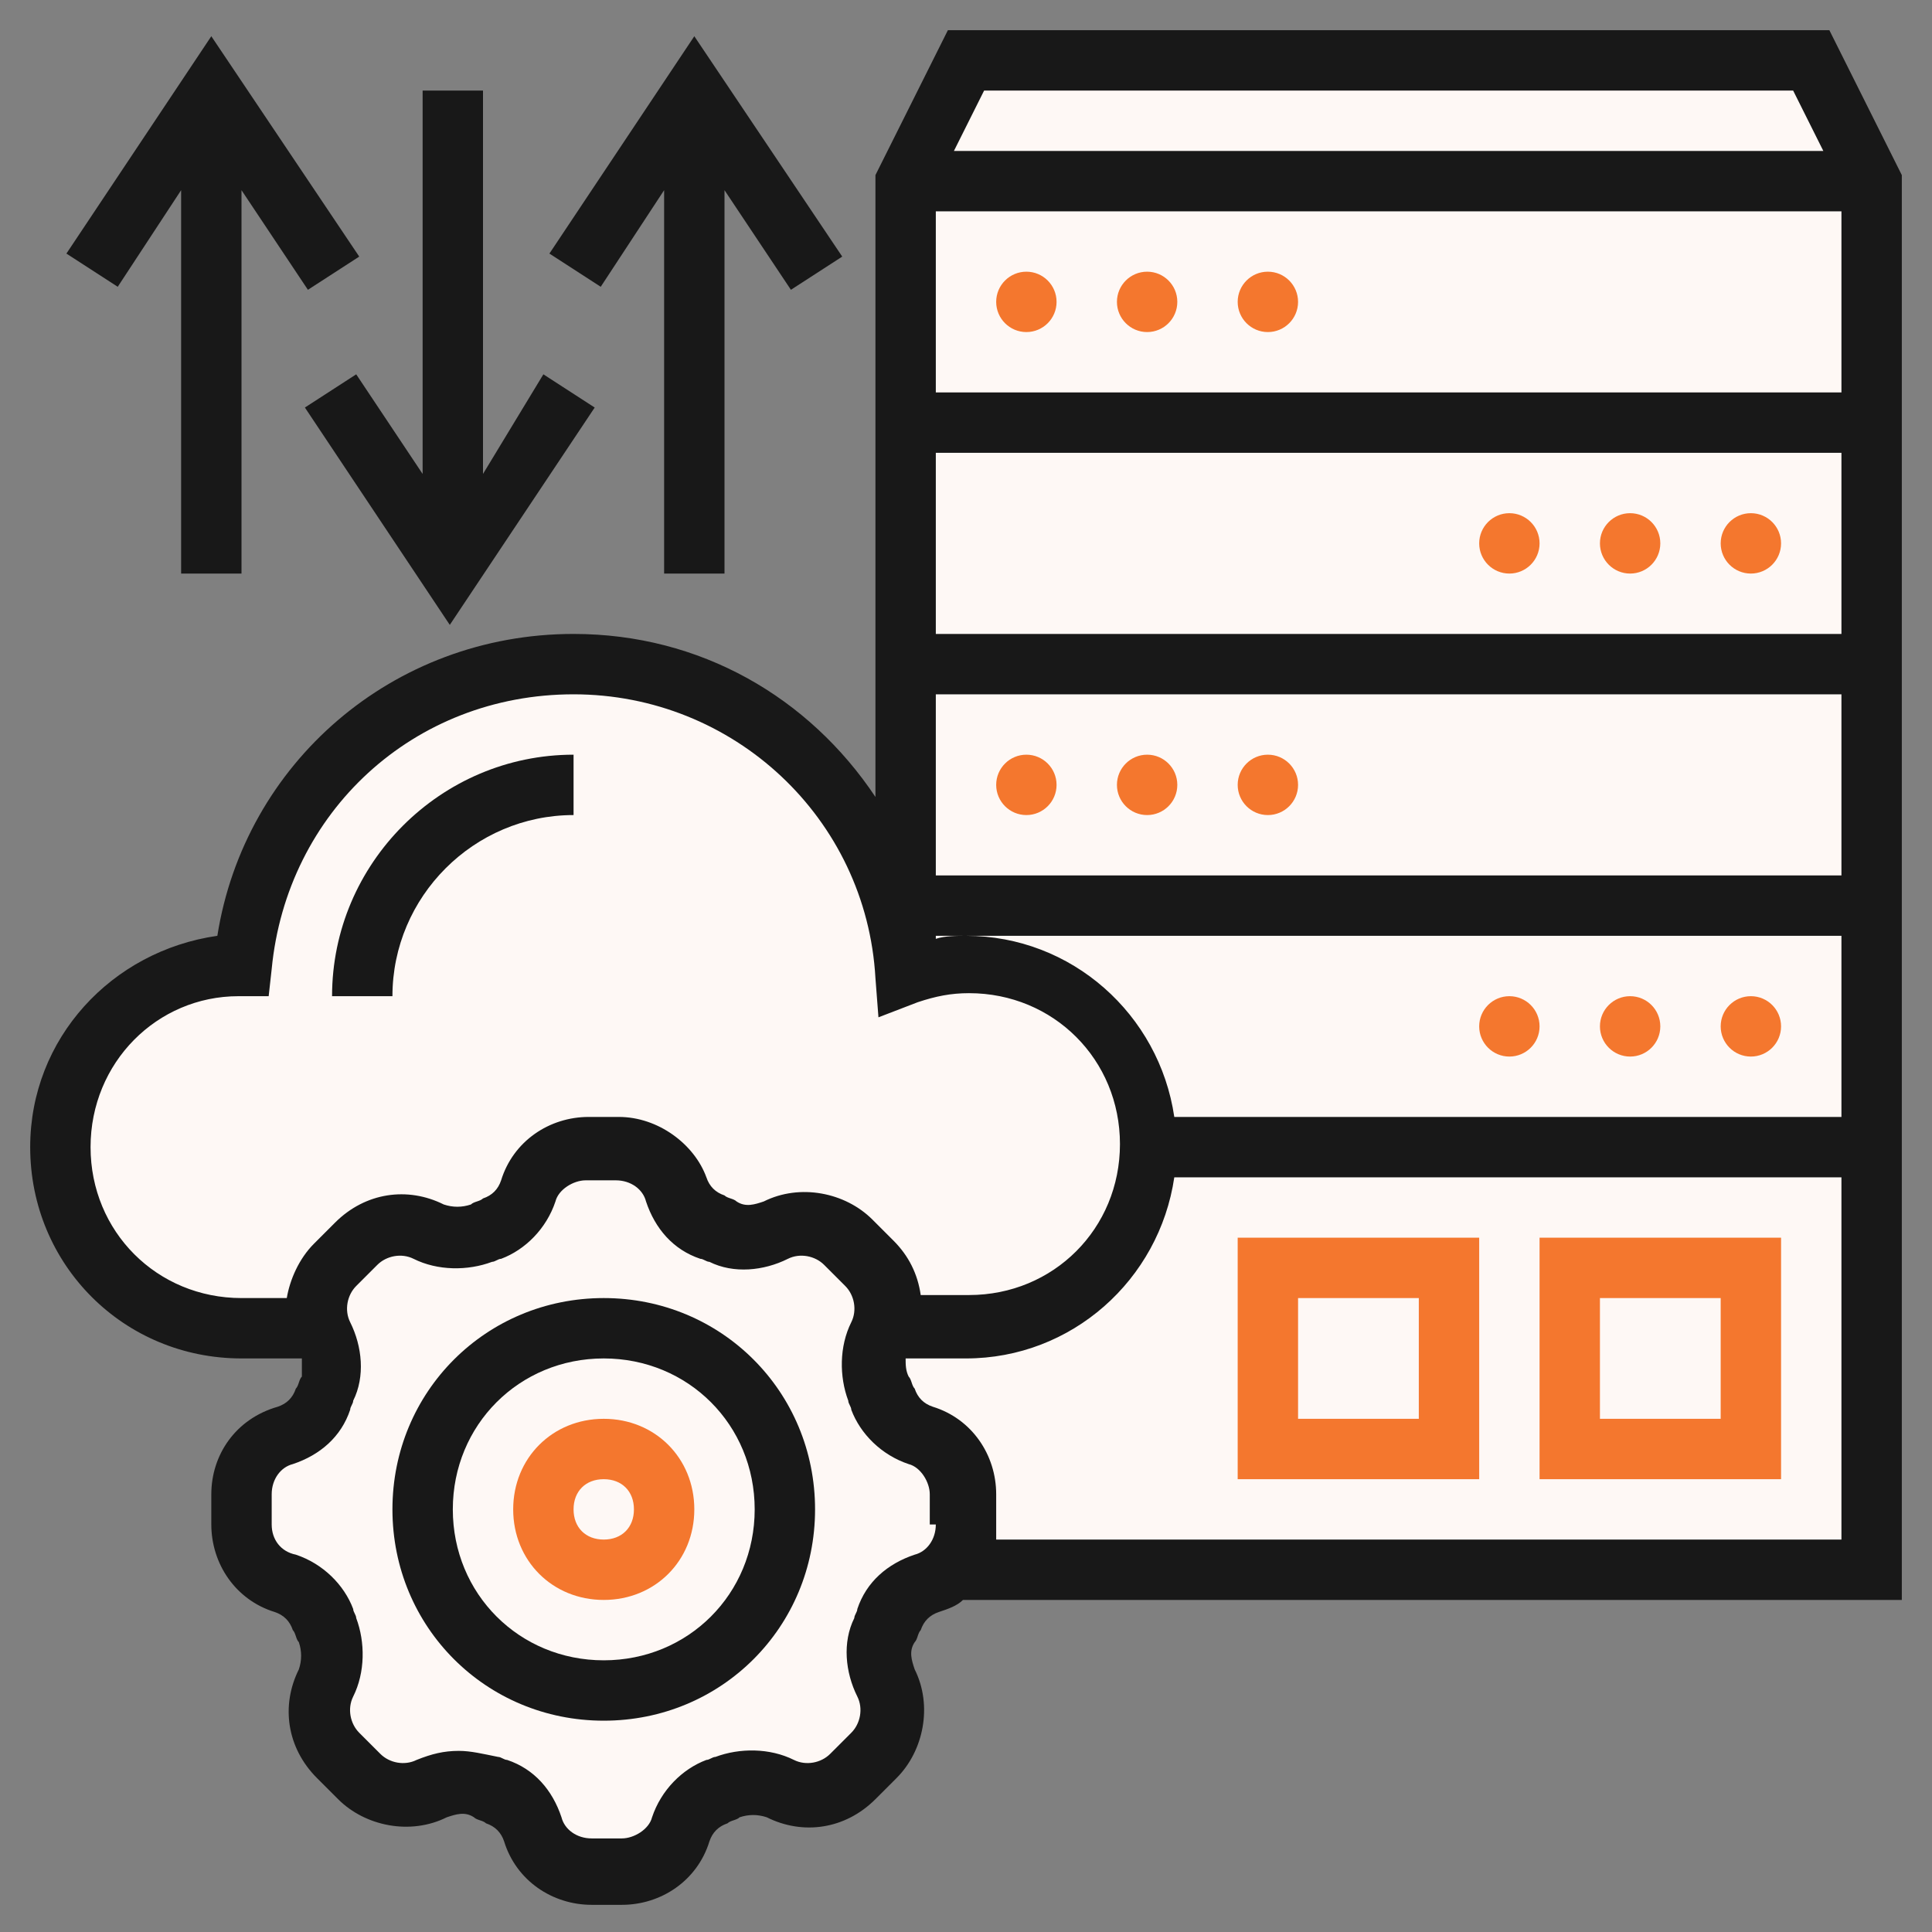
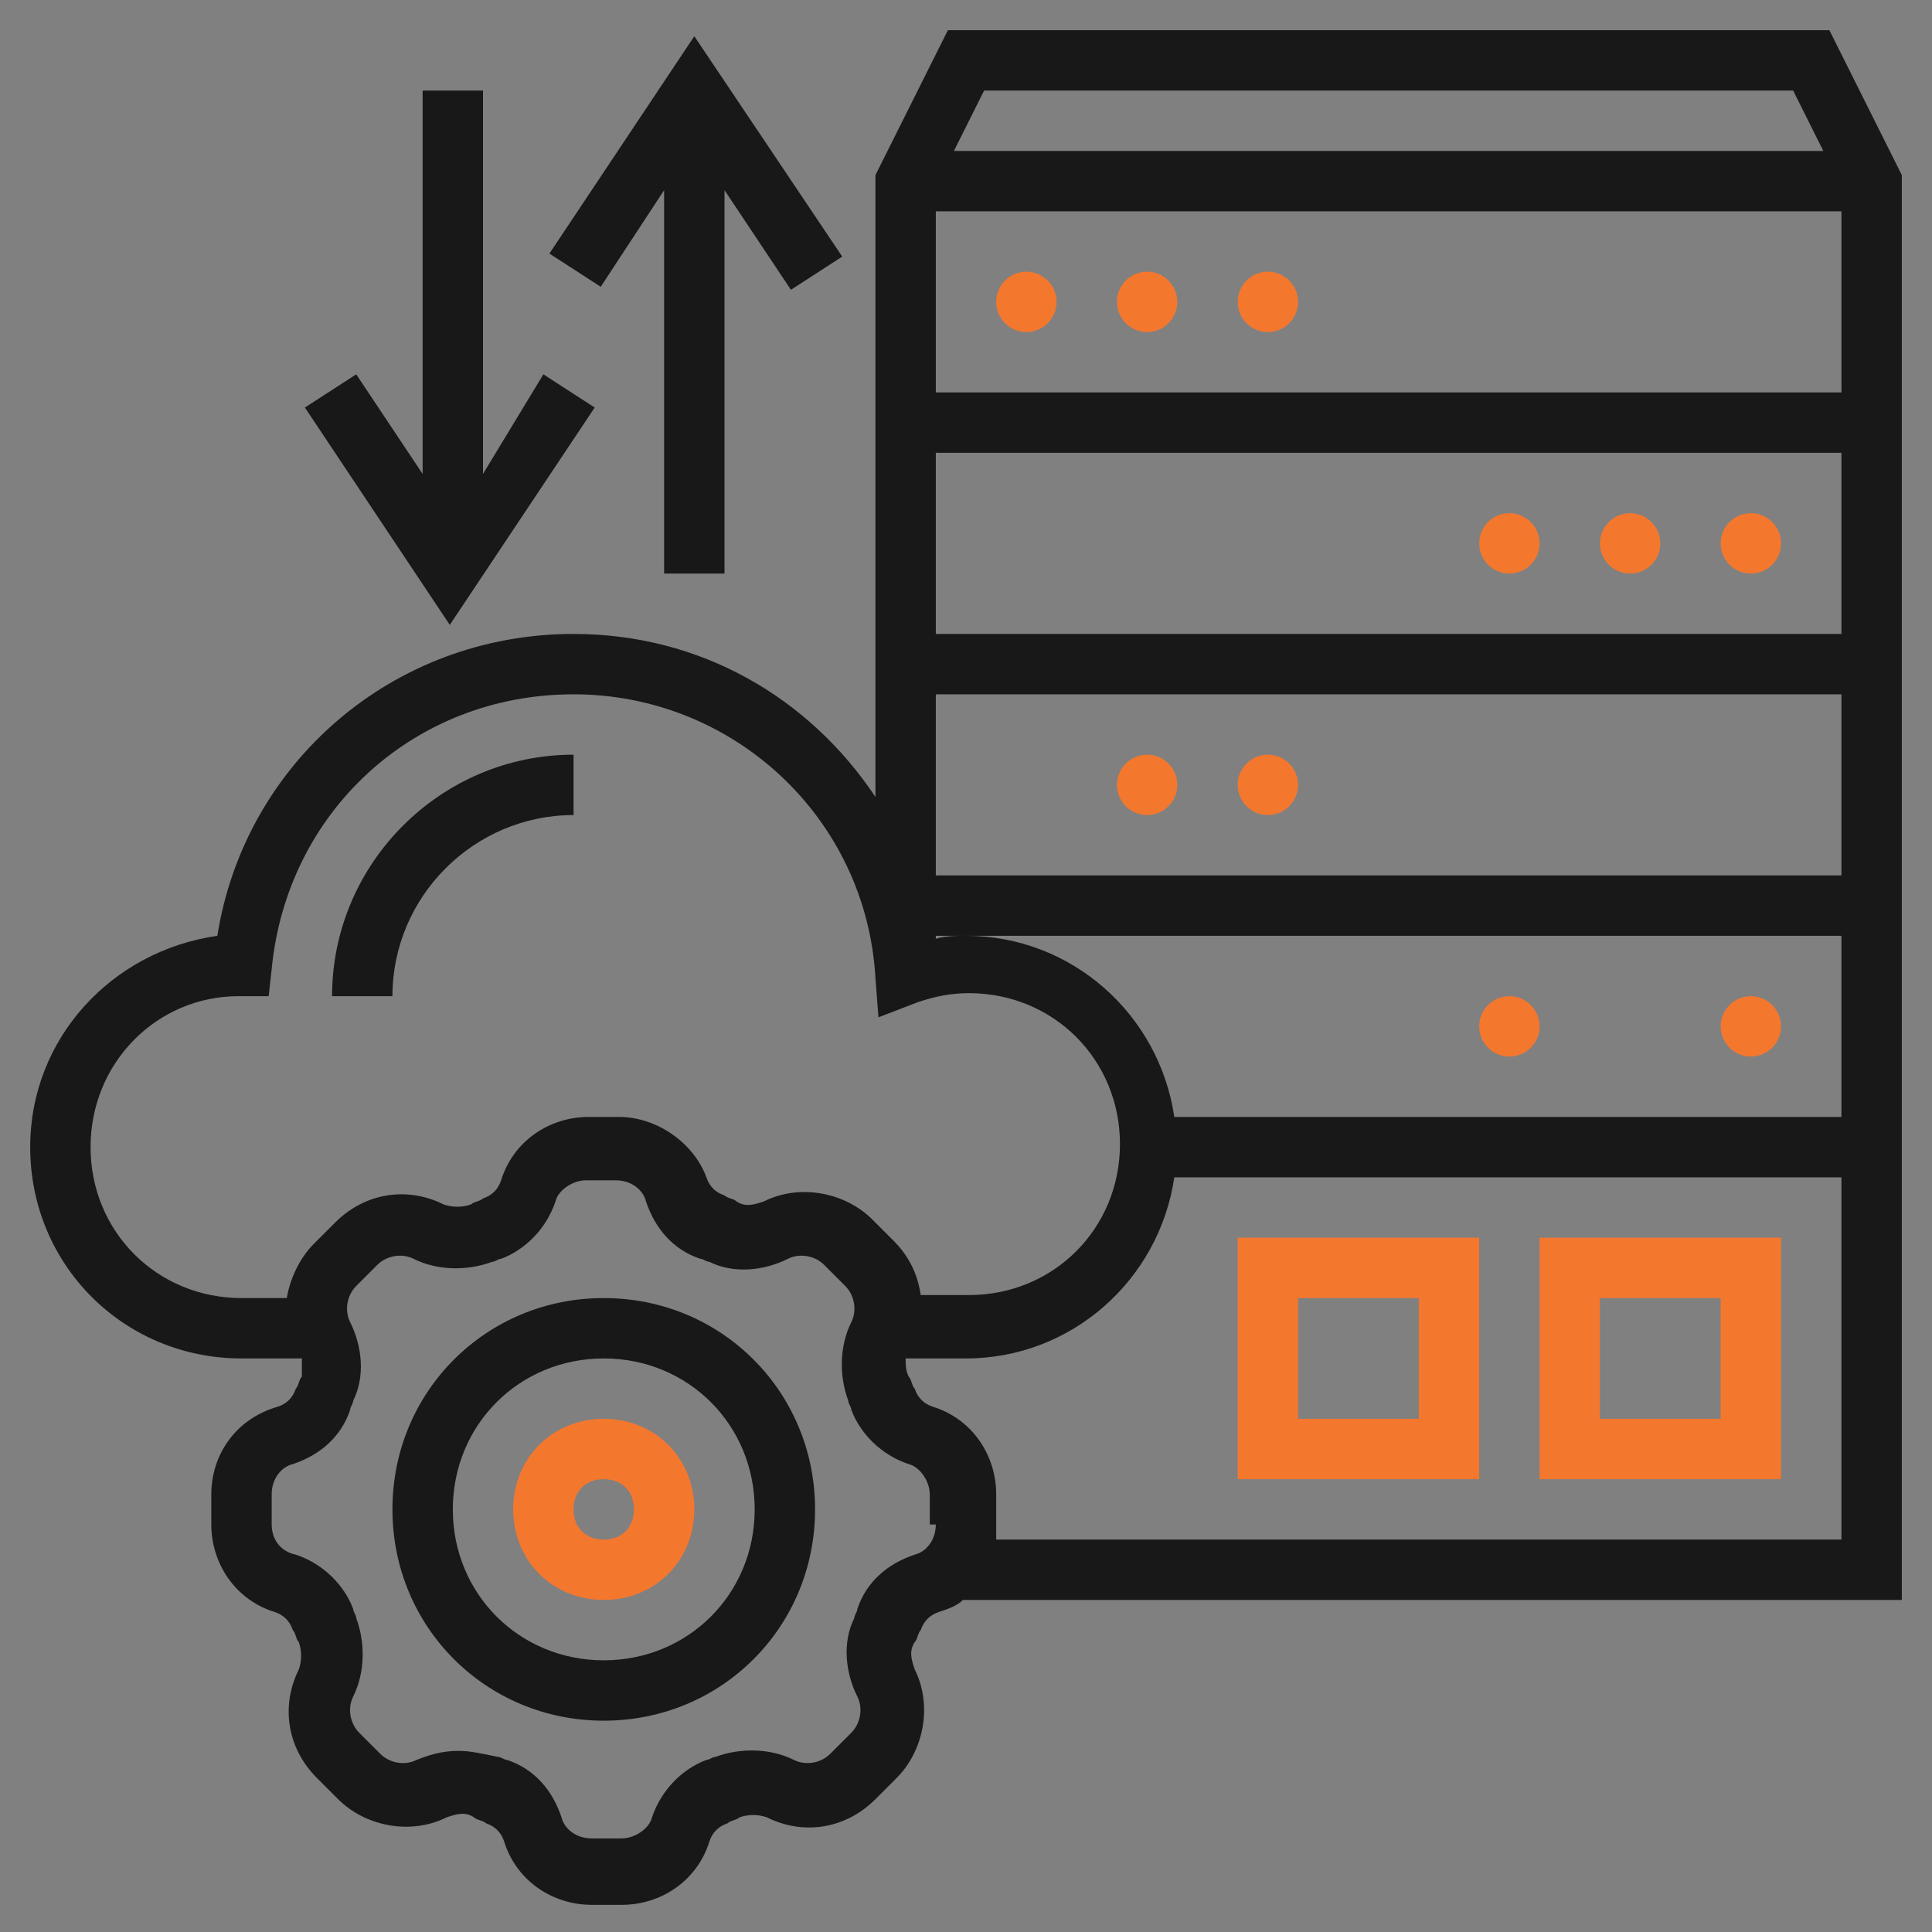
<svg xmlns="http://www.w3.org/2000/svg" version="1.1" id="Layer_5" x="0px" y="0px" viewBox="0 0 64 64" style="enable-background:new 0 0 64 64;" xml:space="preserve">
  <rect x="0" y="0" width="64" height="64" fill="#808080" stroke="none" />
  <style type="text/css">
	.st0{fill:#FEF8F5;}
	.st1{fill:#181818;}
	.st2{fill:#F4772E;}
</style>
-   <path class="st0" d="M1.7,36.8l3.6-4.3h2.3l2-5.1l5.9-5h6.8c0,0,4.4,2.6,6.2,4.6s1.8,2,1.8,2L29.9,7.6L32,1.8h27.8L61.6,5l0.6,12.4  v34.6l-28.8,0.3h-3.6l-0.3,3.3l-0.3,3c0,0,0.8,0.3-2.2,0.4s-3,0.2-3,0.2s-0.4-0.3-1.8,1.2S20.9,62,20.9,62l-2.7-0.4L17,59.7l-2-0.3  l-3.4-0.2c0,0-0.2-0.4-0.6-3s-0.4-2.6-0.4-2.6l-2-1.6c0,0-2.4-3.3-0.4-4.1s2-0.8,2-0.8l0.4-2.1l-1.8-0.8L4.3,43L1.7,36.8z" />
  <g>
    <path class="st1" d="M20,43c-3.9,0-7,3.1-7,7s3.1,7,7,7s7-3.1,7-7S23.9,43,20,43z M20,55c-2.8,0-5-2.2-5-5s2.2-5,5-5s5,2.2,5,5   S22.8,55,20,55z" />
    <path class="st2" d="M20,47c-1.7,0-3,1.3-3,3s1.3,3,3,3s3-1.3,3-3S21.7,47,20,47z M20,51c-0.6,0-1-0.4-1-1s0.4-1,1-1s1,0.4,1,1   S20.6,51,20,51z" />
    <path class="st1" d="M63,5.8L60.6,1H31.4L29,5.8v20.6c-2.2-3.3-5.8-5.4-10-5.4c-6,0-10.9,4.3-11.8,10C3.7,31.5,1,34.4,1,38   c0,3.9,3.1,7,7,7h2c0,0.2,0,0.4,0,0.6c-0.1,0.1-0.1,0.3-0.2,0.4c-0.1,0.3-0.3,0.5-0.6,0.6C7.8,47,7,48.2,7,49.5v1   c0,1.3,0.8,2.5,2.1,2.9c0.3,0.1,0.5,0.3,0.6,0.6c0.1,0.1,0.1,0.3,0.2,0.4c0.1,0.3,0.1,0.6,0,0.9c-0.6,1.2-0.4,2.6,0.6,3.6l0.7,0.7   c0.9,0.9,2.4,1.2,3.6,0.6c0.3-0.1,0.6-0.2,0.9,0c0.1,0.1,0.3,0.1,0.4,0.2c0.3,0.1,0.5,0.3,0.6,0.6c0.4,1.3,1.6,2.1,2.9,2.1h1   c1.3,0,2.5-0.8,2.9-2.1c0.1-0.3,0.3-0.5,0.6-0.6c0.1-0.1,0.3-0.1,0.4-0.2c0.3-0.1,0.6-0.1,0.9,0c1.2,0.6,2.6,0.4,3.6-0.6l0.7-0.7   c0.9-0.9,1.2-2.4,0.6-3.6c-0.1-0.3-0.2-0.6,0-0.9c0.1-0.1,0.1-0.3,0.2-0.4c0.1-0.3,0.3-0.5,0.6-0.6c0.3-0.1,0.6-0.2,0.8-0.4H63V5.8   z M38.9,37c-0.5-3.4-3.4-6-6.9-6c-0.3,0-0.7,0-1,0.1V31h1h29v6H38.9z M31,29v-6h30v6H31z M31,21v-6h30v6H31z M31,13V7h30v6H31z    M59.4,3l1,2H31.6l1-2H59.4z M3,38c0-2.8,2.2-5,4.9-5l1,0L9,32.1c0.5-5.2,4.7-9.1,10-9.1c5.3,0,9.7,4.1,10,9.4l0.1,1.3l1.3-0.5   c0.6-0.2,1.1-0.3,1.7-0.3c2.8,0,5,2.2,5,5s-2.2,5-5,5h-1.6c-0.1-0.7-0.4-1.3-0.9-1.8l-0.7-0.7c-0.9-0.9-2.4-1.2-3.6-0.6   c-0.3,0.1-0.6,0.2-0.9,0c-0.1-0.1-0.3-0.1-0.4-0.2c-0.3-0.1-0.5-0.3-0.6-0.6C23,37.9,21.8,37,20.5,37h-1c-1.3,0-2.5,0.8-2.9,2.1   c-0.1,0.3-0.3,0.5-0.6,0.6c-0.1,0.1-0.3,0.1-0.4,0.2c-0.3,0.1-0.6,0.1-0.9,0c-1.2-0.6-2.6-0.4-3.6,0.6l-0.7,0.7   c-0.5,0.5-0.8,1.2-0.9,1.8H8C5.2,43,3,40.8,3,38z M31,50.5c0,0.5-0.3,0.9-0.7,1c-0.9,0.3-1.6,0.9-1.9,1.8c0,0.1-0.1,0.2-0.1,0.3   c-0.4,0.8-0.3,1.8,0.1,2.6c0.2,0.4,0.1,0.9-0.2,1.2l-0.7,0.7c-0.3,0.3-0.8,0.4-1.2,0.2c-0.8-0.4-1.8-0.4-2.6-0.1   c-0.1,0-0.2,0.1-0.3,0.1c-0.8,0.3-1.5,1-1.8,1.9c-0.1,0.4-0.6,0.7-1,0.7h-1c-0.5,0-0.9-0.3-1-0.7c-0.3-0.9-0.9-1.6-1.8-1.9   c-0.1,0-0.2-0.1-0.3-0.1C16,58.1,15.6,58,15.2,58c-0.5,0-0.9,0.1-1.4,0.3c-0.4,0.2-0.9,0.1-1.2-0.2l-0.7-0.7   c-0.3-0.3-0.4-0.8-0.2-1.2c0.4-0.8,0.4-1.8,0.1-2.6c0-0.1-0.1-0.2-0.1-0.3c-0.3-0.8-1-1.5-1.9-1.8C9.3,51.4,9,51,9,50.5v-1   c0-0.5,0.3-0.9,0.7-1c0.9-0.3,1.6-0.9,1.9-1.8c0-0.1,0.1-0.2,0.1-0.3c0.4-0.8,0.3-1.8-0.1-2.6c-0.2-0.4-0.1-0.9,0.2-1.2l0.7-0.7   c0.3-0.3,0.8-0.4,1.2-0.2c0.8,0.4,1.8,0.4,2.6,0.1c0.1,0,0.2-0.1,0.3-0.1c0.8-0.3,1.5-1,1.8-1.9c0.1-0.4,0.6-0.7,1-0.7h1   c0.5,0,0.9,0.3,1,0.7c0.3,0.9,0.9,1.6,1.8,1.9c0.1,0,0.2,0.1,0.3,0.1c0.8,0.4,1.8,0.3,2.6-0.1c0.4-0.2,0.9-0.1,1.2,0.2l0.7,0.7   c0.3,0.3,0.4,0.8,0.2,1.2c-0.4,0.8-0.4,1.8-0.1,2.6c0,0.1,0.1,0.2,0.1,0.3c0.3,0.8,1,1.5,1.9,1.8c0.4,0.1,0.7,0.6,0.7,1V50.5z    M33,51c0-0.2,0-0.3,0-0.5v-1c0-1.3-0.8-2.5-2.1-2.9c-0.3-0.1-0.5-0.3-0.6-0.6c-0.1-0.1-0.1-0.3-0.2-0.4C30,45.4,30,45.2,30,45h2   c3.5,0,6.4-2.6,6.9-6H61v12L33,51z" />
    <circle class="st2" cx="34" cy="10" r="1" />
    <circle class="st2" cx="38" cy="10" r="1" />
    <circle class="st2" cx="42" cy="10" r="1" />
    <circle class="st2" cx="58" cy="18" r="1" />
    <circle class="st2" cx="54" cy="18" r="1" />
    <circle class="st2" cx="50" cy="18" r="1" />
-     <circle class="st2" cx="34" cy="26" r="1" />
    <circle class="st2" cx="38" cy="26" r="1" />
    <circle class="st2" cx="42" cy="26" r="1" />
    <circle class="st2" cx="58" cy="34" r="1" />
-     <circle class="st2" cx="54" cy="34" r="1" />
    <circle class="st2" cx="50" cy="34" r="1" />
    <path class="st2" d="M51,49h8v-8h-8V49z M53,43h4v4h-4V43z" />
    <path class="st2" d="M41,49h8v-8h-8V49z M43,43h4v4h-4V43z" />
-     <path class="st1" d="M6,6.3V19h2V6.3l2.2,3.3l1.7-1.1L7,1.2L2.2,8.4l1.7,1.1L6,6.3z" />
    <path class="st1" d="M11.8,12.4l-1.7,1.1l4.8,7.2l4.8-7.2l-1.7-1.1L16,15.7V3h-2v12.7L11.8,12.4z" />
    <path class="st1" d="M22,6.3V19h2V6.3l2.2,3.3l1.7-1.1L23,1.2l-4.8,7.2l1.7,1.1L22,6.3z" />
    <path class="st1" d="M19,27v-2c-4.4,0-8,3.6-8,8h2C13,29.7,15.7,27,19,27z" />
  </g>
</svg>